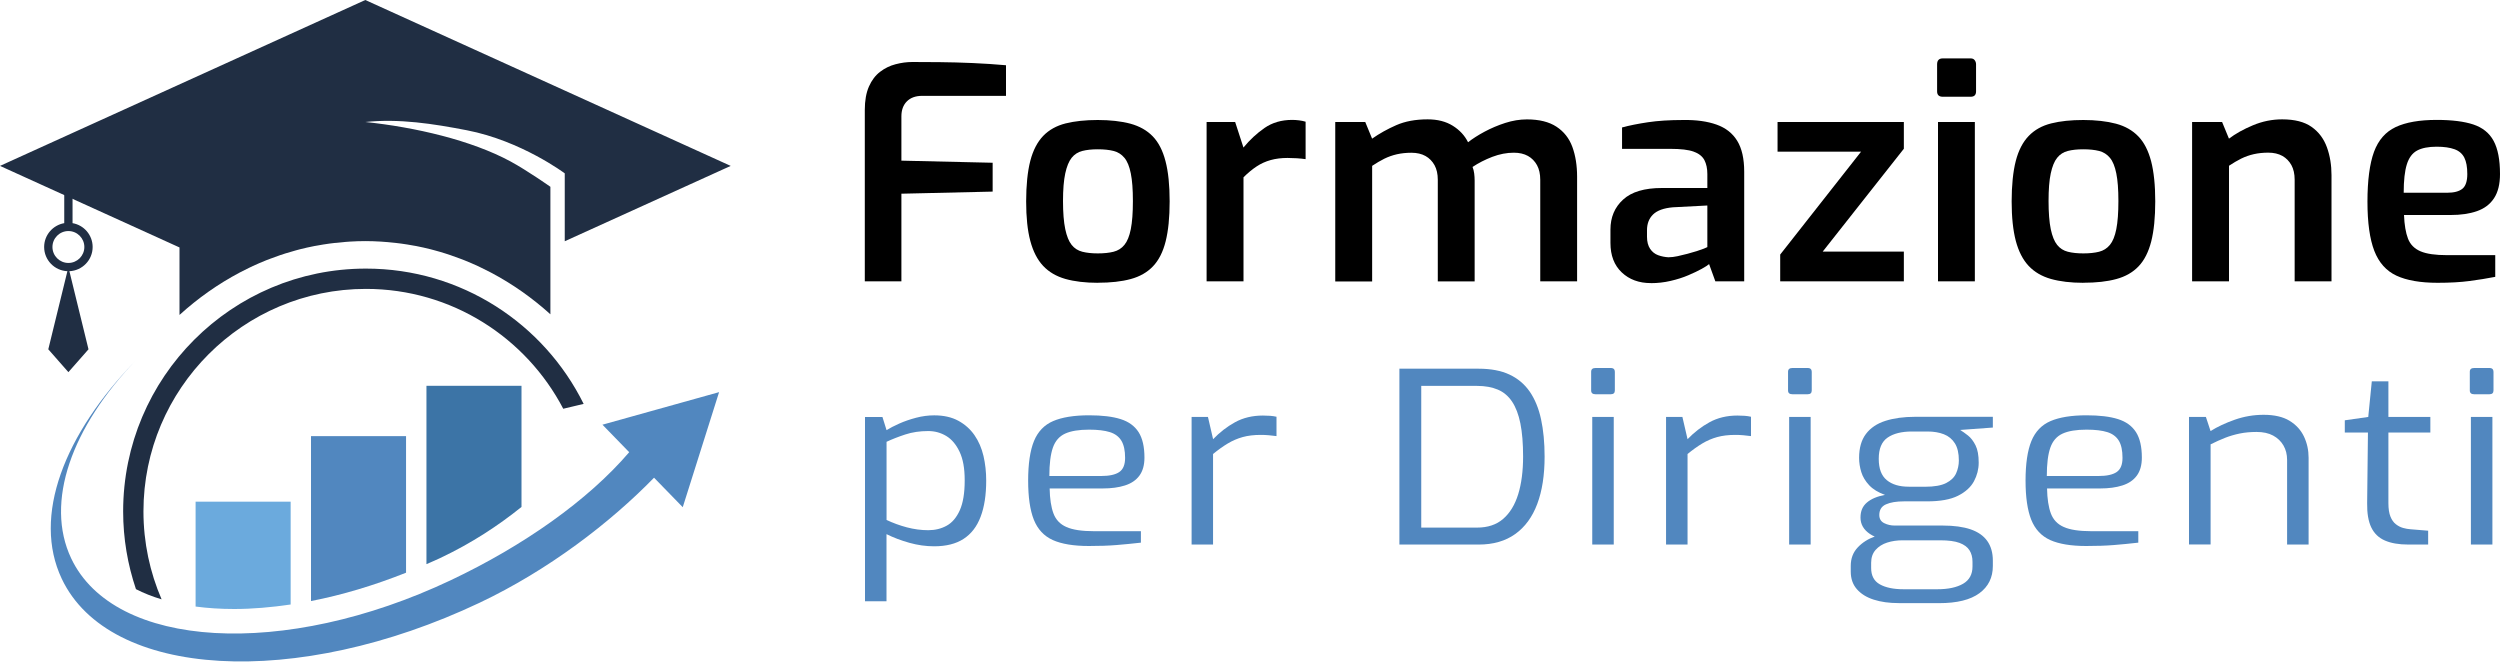
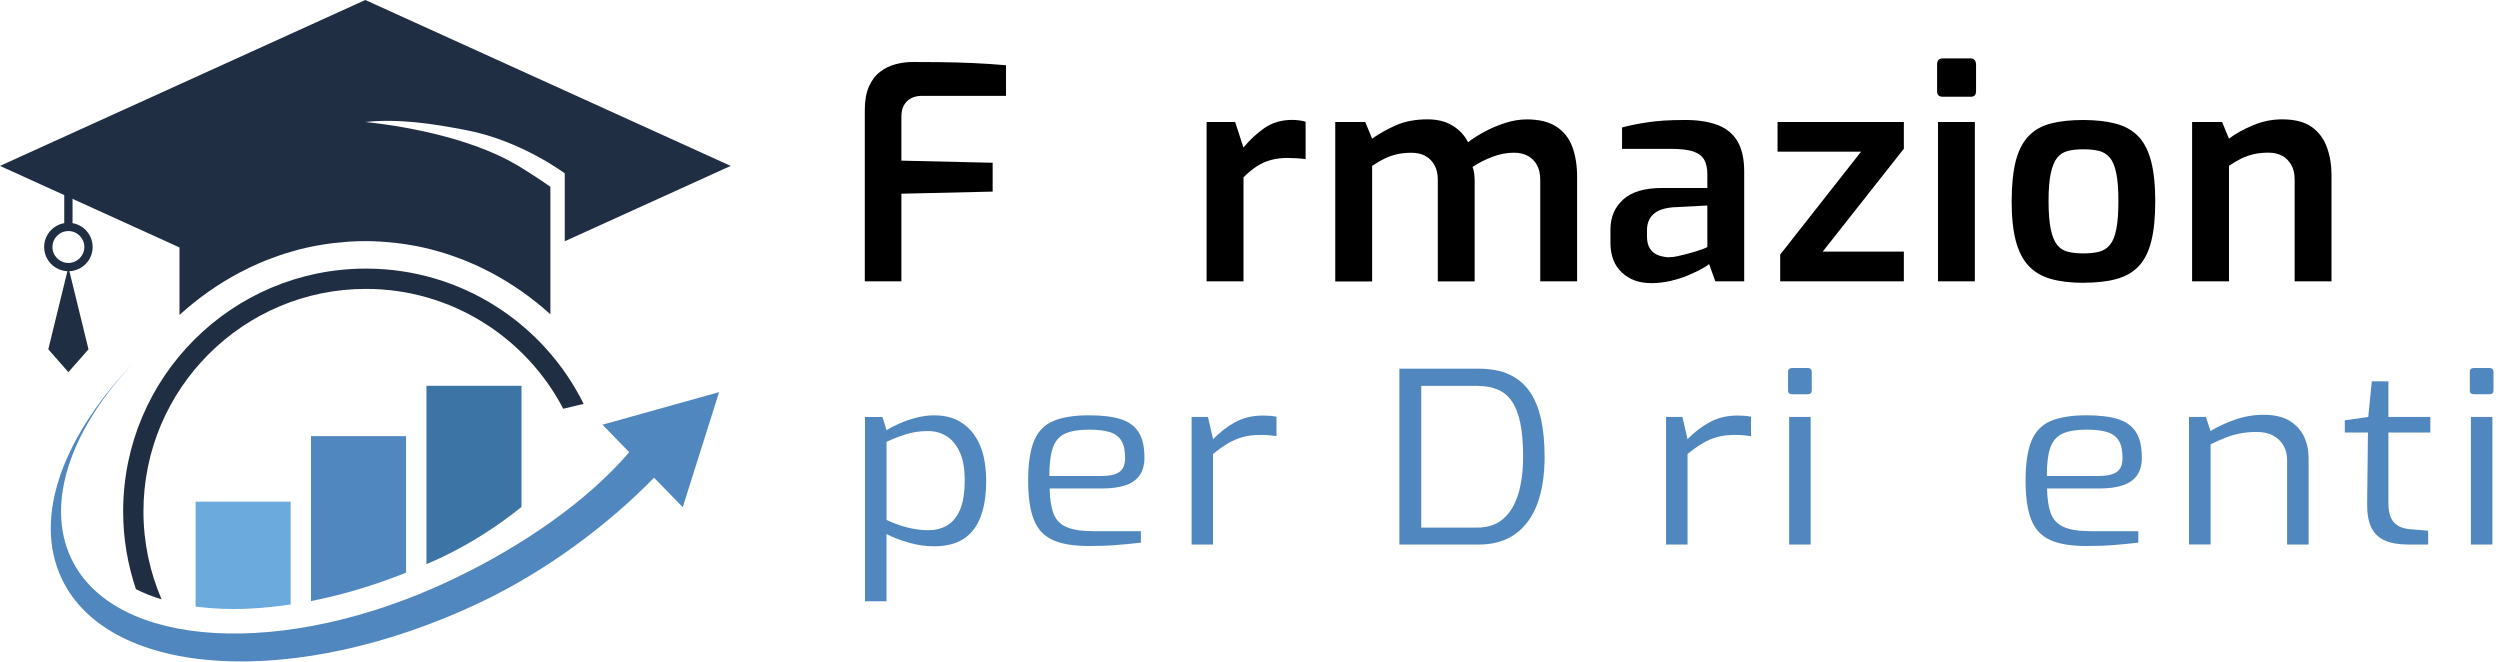
<svg xmlns="http://www.w3.org/2000/svg" id="Livello_2" viewBox="0 0 500 132.3">
  <g id="Livello_01">
    <path d="M172.96,56.26V21.97c0-1.86.28-3.42.83-4.67.55-1.25,1.3-2.23,2.23-2.94.93-.71,1.96-1.22,3.09-1.51,1.13-.3,2.25-.45,3.36-.45,1.55,0,3.37.01,5.47.03,2.1.02,4.3.08,6.6.18s4.52.25,6.66.44v6.12h-16.76c-1.31,0-2.33.37-3.06,1.1-.73.73-1.1,1.73-1.1,3v8.86l18.25.42v5.77l-18.25.42v17.53h-7.31Z" />
-     <path d="M219.56,56.56c-2.5,0-4.66-.26-6.48-.77-1.82-.52-3.31-1.39-4.46-2.62-1.15-1.23-2-2.89-2.56-4.99-.56-2.1-.83-4.73-.83-7.9s.28-5.99.83-8.11c.55-2.12,1.42-3.78,2.58-4.99,1.17-1.21,2.67-2.04,4.49-2.5,1.82-.45,3.96-.68,6.42-.68s4.72.25,6.54.74c1.82.5,3.31,1.34,4.46,2.53,1.15,1.19,2,2.84,2.55,4.96.56,2.12.83,4.81.83,8.05s-.27,5.88-.8,7.99c-.53,2.12-1.38,3.78-2.53,4.99-1.15,1.21-2.64,2.06-4.46,2.55-1.82.5-4.02.74-6.6.74ZM219.56,50.68c1.23,0,2.28-.11,3.15-.33.87-.22,1.6-.67,2.17-1.37.57-.69,1-1.74,1.28-3.15.28-1.41.42-3.28.42-5.62s-.14-4.14-.42-5.53c-.28-1.39-.7-2.43-1.28-3.12-.57-.69-1.3-1.15-2.17-1.37-.87-.22-1.92-.33-3.15-.33s-2.22.11-3.09.33c-.87.22-1.59.68-2.14,1.37-.55.69-.98,1.73-1.28,3.12-.3,1.39-.45,3.23-.45,5.53s.15,4.21.45,5.62c.3,1.41.72,2.46,1.28,3.15.55.69,1.27,1.15,2.14,1.37.87.22,1.9.33,3.09.33Z" />
    <path d="M241.32,56.26v-31.86h5.71l1.66,5.11c1.27-1.55,2.68-2.85,4.22-3.92,1.55-1.07,3.39-1.61,5.53-1.61.43,0,.89.03,1.37.09s.91.15,1.31.27v7.49c-.56-.08-1.15-.14-1.78-.18-.64-.04-1.25-.06-1.84-.06-1.23,0-2.35.14-3.36.42-1.01.28-1.95.7-2.82,1.28-.87.57-1.75,1.3-2.62,2.17v20.8h-7.37Z" />
    <path d="M267.05,56.26v-31.86h6l1.37,3.33c1.47-1.03,3.08-1.93,4.84-2.7,1.76-.77,3.85-1.16,6.27-1.16,1.98,0,3.66.43,5.02,1.28,1.37.85,2.39,1.95,3.06,3.3.91-.71,2.01-1.42,3.3-2.11,1.29-.69,2.67-1.28,4.13-1.75s2.91-.71,4.34-.71c2.46,0,4.43.49,5.91,1.46s2.55,2.32,3.18,4.04.95,3.71.95,5.97v20.92h-7.37v-20.33c0-1.15-.22-2.12-.65-2.91-.44-.79-1.04-1.41-1.81-1.84-.77-.43-1.72-.65-2.82-.65-1.43,0-2.86.28-4.31.83-1.45.56-2.77,1.23-3.95,2.02.16.4.27.83.33,1.31.06.48.09.95.09,1.43v20.15h-7.37v-20.33c0-1.15-.22-2.12-.65-2.91-.44-.79-1.04-1.41-1.81-1.84-.77-.43-1.71-.65-2.82-.65-1.03,0-1.99.1-2.88.3s-1.73.5-2.53.89c-.79.4-1.61.87-2.44,1.43v23.12h-7.37Z" />
    <path d="M330.18,56.62c-2.38,0-4.32-.71-5.83-2.14-1.51-1.43-2.26-3.39-2.26-5.89v-2.67c0-2.46.84-4.46,2.53-6,1.68-1.55,4.27-2.32,7.76-2.32h9.09v-2.79c0-1.11-.2-2.04-.59-2.79-.4-.75-1.11-1.32-2.14-1.69-1.03-.38-2.6-.56-4.7-.56h-9.63v-4.28c1.46-.4,3.19-.74,5.17-1.04,1.98-.3,4.34-.45,7.07-.45,2.62-.04,4.83.27,6.66.92s3.2,1.73,4.13,3.24c.93,1.51,1.4,3.57,1.4,6.18v21.93h-5.77l-1.25-3.45c-.28.24-.77.56-1.48.95-.71.4-1.61.82-2.68,1.28s-2.25.83-3.54,1.13-2.61.45-3.95.45ZM333.75,51.45c.51,0,1.1-.07,1.75-.21.65-.14,1.32-.3,1.99-.48s1.3-.36,1.87-.54c.57-.18,1.05-.35,1.43-.5.38-.16.6-.26.68-.3v-8.32l-6.9.36c-1.82.16-3.14.64-3.95,1.43-.81.79-1.22,1.84-1.22,3.15v1.31c0,.99.21,1.79.62,2.41.42.62.95,1.04,1.61,1.28s1.36.38,2.11.42Z" />
    <path d="M356.04,56.26v-5.35l16.17-20.57h-16.7v-5.94h25.26v5.35l-16.23,20.57h16.23v5.94h-24.73Z" />
    <path d="M388.55,19.35c-.75,0-1.13-.36-1.13-1.07v-5.41c0-.79.38-1.19,1.13-1.19h5.59c.36,0,.62.12.8.36.18.24.27.51.27.83v5.41c0,.71-.36,1.07-1.07,1.07h-5.59ZM387.6,56.26v-31.86h7.37v31.86h-7.37Z" />
    <path d="M416.66,56.56c-2.5,0-4.66-.26-6.48-.77-1.82-.52-3.31-1.39-4.46-2.62s-2-2.89-2.56-4.99c-.55-2.1-.83-4.73-.83-7.9s.28-5.99.83-8.11,1.42-3.78,2.59-4.99c1.17-1.21,2.66-2.04,4.49-2.5s3.96-.68,6.42-.68,4.71.25,6.54.74,3.31,1.34,4.46,2.53c1.15,1.19,2,2.84,2.56,4.96.55,2.12.83,4.81.83,8.05s-.27,5.88-.8,7.99c-.54,2.12-1.38,3.78-2.53,4.99-1.15,1.21-2.64,2.06-4.46,2.55-1.82.5-4.02.74-6.6.74ZM416.66,50.68c1.23,0,2.28-.11,3.15-.33.87-.22,1.59-.67,2.17-1.37.57-.69,1-1.74,1.28-3.15.28-1.41.42-3.28.42-5.62s-.14-4.14-.42-5.53c-.28-1.39-.7-2.43-1.28-3.12-.57-.69-1.3-1.15-2.17-1.37-.87-.22-1.92-.33-3.15-.33s-2.22.11-3.09.33c-.87.22-1.59.68-2.14,1.37-.56.69-.98,1.73-1.28,3.12-.3,1.39-.44,3.23-.44,5.53s.15,4.21.44,5.62c.3,1.41.72,2.46,1.28,3.15.55.69,1.27,1.15,2.14,1.37.87.22,1.9.33,3.09.33Z" />
    <path d="M438.42,56.26v-31.86h6l1.37,3.33c1.31-.99,2.9-1.88,4.79-2.67,1.88-.79,3.83-1.19,5.85-1.19,2.5,0,4.46.5,5.89,1.51,1.43,1.01,2.44,2.37,3.06,4.07.62,1.71.92,3.57.92,5.59v21.22h-7.37v-20.33c0-1.15-.22-2.12-.65-2.91-.44-.79-1.04-1.41-1.81-1.84-.77-.43-1.72-.65-2.82-.65-1.03,0-1.99.1-2.88.3-.89.2-1.73.5-2.53.89-.79.4-1.6.87-2.44,1.43v23.12h-7.37Z" />
-     <path d="M487.52,56.56c-3.45,0-6.19-.48-8.23-1.43-2.04-.95-3.52-2.61-4.43-4.96-.91-2.36-1.37-5.64-1.37-9.84s.44-7.6,1.31-9.96c.87-2.36,2.32-4.01,4.34-4.96,2.02-.95,4.76-1.43,8.2-1.43,3.05,0,5.5.31,7.34.92,1.84.62,3.19,1.7,4.04,3.27s1.28,3.77,1.28,6.63c0,2.02-.4,3.64-1.19,4.84-.79,1.21-1.93,2.07-3.42,2.59s-3.24.77-5.26.77h-9.33c.08,1.98.35,3.56.8,4.73.45,1.17,1.29,2.01,2.5,2.53,1.21.52,2.98.77,5.32.77h9.63v4.34c-1.62.32-3.34.59-5.14.83-1.8.24-3.93.36-6.39.36ZM480.74,38.55h8.68c1.39,0,2.41-.27,3.06-.8.65-.53.98-1.51.98-2.94s-.2-2.48-.59-3.27c-.4-.79-1.05-1.36-1.96-1.69s-2.1-.51-3.57-.51c-1.66,0-2.97.26-3.92.77-.95.51-1.64,1.44-2.05,2.76-.42,1.33-.63,3.22-.63,5.68Z" />
    <path d="M173,120.24v-36.84h3.49l.82,2.63c.65-.41,1.5-.85,2.53-1.31s2.16-.85,3.38-1.17c1.21-.32,2.42-.48,3.62-.48,1.89,0,3.5.36,4.82,1.08,1.32.72,2.4,1.68,3.24,2.89.84,1.21,1.43,2.6,1.8,4.16.36,1.56.54,3.2.54,4.92,0,2.87-.37,5.28-1.12,7.24-.74,1.96-1.88,3.43-3.41,4.42-1.52.99-3.49,1.48-5.88,1.48-1.63,0-3.28-.23-4.93-.69-1.65-.46-3.19-1.04-4.6-1.74v13.43h-4.3ZM185.64,106.04c1.38,0,2.62-.3,3.71-.91,1.09-.6,1.96-1.63,2.61-3.08.65-1.45.98-3.43.98-5.95s-.35-4.31-1.03-5.76c-.69-1.45-1.58-2.5-2.67-3.15-1.09-.65-2.29-.98-3.6-.98-1.67,0-3.2.23-4.6.69s-2.64.95-3.73,1.46v15.63c1.27.6,2.62,1.1,4.06,1.48,1.44.38,2.86.57,4.28.57Z" style="fill:#5187bf;" />
    <path d="M217.78,109.2c-3.05,0-5.46-.4-7.22-1.19-1.76-.8-3.02-2.15-3.79-4.06-.76-1.91-1.14-4.52-1.14-7.84s.39-6.01,1.17-7.91c.78-1.89,2.06-3.23,3.84-3.99,1.78-.76,4.18-1.15,7.19-1.15,2.58,0,4.68.25,6.29.76,1.62.51,2.81,1.38,3.6,2.61.78,1.23,1.17,2.92,1.17,5.09,0,1.5-.34,2.7-1.01,3.61-.67.91-1.63,1.56-2.89,1.96-1.25.4-2.73.6-4.44.6h-10.62c.04,2.07.29,3.73.76,4.99s1.33,2.17,2.59,2.72c1.25.56,3.1.84,5.53.84h9.37v2.29c-1.67.19-3.31.35-4.9.48-1.6.13-3.43.19-5.5.19ZM209.88,95.2h10.35c1.63,0,2.84-.26,3.62-.79.78-.53,1.17-1.47,1.17-2.84,0-1.47-.25-2.61-.74-3.42s-1.25-1.39-2.29-1.72c-1.04-.33-2.42-.5-4.17-.5-2.03,0-3.63.26-4.79.79s-1.98,1.46-2.45,2.8c-.47,1.34-.71,3.23-.71,5.69Z" style="fill:#5187bf;" />
    <path d="M238.32,108.91v-25.52h3.27l1.03,4.45c1.31-1.37,2.77-2.5,4.38-3.39,1.62-.89,3.48-1.34,5.58-1.34.51,0,.99.02,1.44.05.45.03.88.1,1.28.19v3.87c-.47-.06-.98-.12-1.53-.17-.54-.05-1.09-.07-1.63-.07-1.34,0-2.54.14-3.59.43-1.05.29-2.05.72-3,1.29-.95.57-1.93,1.27-2.94,2.1v18.11h-4.3Z" style="fill:#5187bf;" />
    <path d="M279.88,108.91v-35.17h15.85c2.43,0,4.49.39,6.16,1.17,1.67.78,3.02,1.92,4.06,3.42,1.03,1.5,1.79,3.34,2.26,5.52s.71,4.67.71,7.48c0,3.7-.49,6.85-1.47,9.46s-2.45,4.62-4.41,6.02c-1.96,1.4-4.39,2.1-7.3,2.1h-15.85ZM284.24,105.52h11.17c2.14,0,3.89-.58,5.23-1.75,1.34-1.16,2.34-2.8,3-4.92.65-2.12.98-4.63.98-7.53,0-2.61-.18-4.82-.54-6.62-.36-1.8-.92-3.26-1.66-4.37-.74-1.11-1.7-1.92-2.86-2.41-1.16-.49-2.54-.74-4.14-.74h-11.17v28.34Z" style="fill:#5187bf;" />
-     <path d="M319.1,78.85c-.58,0-.87-.25-.87-.76v-3.73c0-.51.29-.76.87-.76h3.05c.29,0,.5.07.63.21.13.14.19.33.19.55v3.73c0,.51-.27.76-.82.76h-3.05ZM318.45,108.91v-25.52h4.3v25.52h-4.3Z" style="fill:#5187bf;" />
    <path d="M333.21,108.91v-25.52h3.27l1.03,4.45c1.31-1.37,2.77-2.5,4.39-3.39,1.62-.89,3.48-1.34,5.58-1.34.51,0,.99.02,1.44.05.45.03.88.1,1.28.19v3.87c-.47-.06-.98-.12-1.52-.17-.54-.05-1.09-.07-1.63-.07-1.34,0-2.54.14-3.6.43-1.05.29-2.05.72-3,1.29-.95.57-1.93,1.27-2.94,2.1v18.11h-4.3Z" style="fill:#5187bf;" />
    <path d="M358.48,78.85c-.58,0-.87-.25-.87-.76v-3.73c0-.51.29-.76.87-.76h3.05c.29,0,.5.07.63.21.13.14.19.33.19.55v3.73c0,.51-.27.76-.82.76h-3.05ZM357.83,108.91v-25.52h4.3v25.52h-4.3Z" style="fill:#5187bf;" />
-     <path d="M379.73,120.62c-1.89,0-3.55-.23-4.98-.69-1.44-.46-2.56-1.16-3.38-2.1-.82-.94-1.22-2.11-1.22-3.51v-1.15c0-1.47.46-2.69,1.39-3.68.93-.99,2.1-1.73,3.51-2.22,1.42-.49,2.87-.74,4.36-.74l1.09,1.53c-1.09,0-2.11.15-3.05.45-.95.3-1.72.79-2.32,1.46s-.9,1.53-.9,2.58v1.05c0,1.53.58,2.62,1.74,3.27,1.16.65,2.74.98,4.74.98h6.76c2.18,0,3.89-.37,5.15-1.1,1.25-.73,1.88-1.88,1.88-3.44v-.96c0-.89-.2-1.66-.6-2.29-.4-.64-1.06-1.13-1.99-1.48-.93-.35-2.23-.52-3.9-.52h-8.77c-2.25,0-4-.42-5.26-1.27-1.25-.84-1.88-1.94-1.88-3.27s.43-2.28,1.28-3.01c.85-.73,2.06-1.24,3.62-1.53-1.34-.48-2.4-1.12-3.16-1.93-.76-.81-1.29-1.69-1.58-2.63-.29-.94-.44-1.89-.44-2.84,0-1.97.45-3.57,1.36-4.78.91-1.21,2.21-2.09,3.9-2.63,1.69-.54,3.68-.81,5.96-.81h15.53v2.15l-6.54.48c.47.29,1,.66,1.58,1.12.58.46,1.08,1.12,1.5,1.96s.63,2,.63,3.46c0,1.31-.32,2.55-.95,3.73-.64,1.18-1.7,2.14-3.19,2.89-1.49.75-3.54,1.12-6.16,1.12h-4.63c-1.53,0-2.73.2-3.62.6-.89.4-1.33,1.11-1.33,2.13,0,.76.33,1.31.98,1.63.65.32,1.34.48,2.07.48h9.64c2.25,0,4.11.26,5.58.76,1.47.51,2.58,1.28,3.32,2.32.74,1.04,1.12,2.35,1.12,3.94v1.05c0,2.33-.9,4.15-2.7,5.47-1.8,1.32-4.48,1.98-8.04,1.98h-8.12ZM381.74,97.35h3.27c1.85,0,3.26-.25,4.22-.74s1.63-1.14,1.99-1.94c.36-.8.55-1.66.55-2.58,0-1.43-.26-2.57-.79-3.42-.53-.84-1.26-1.45-2.21-1.82-.95-.37-2.04-.55-3.27-.55h-3.11c-2.07,0-3.7.41-4.87,1.22-1.18.81-1.77,2.22-1.77,4.23s.54,3.4,1.61,4.28c1.07.88,2.53,1.31,4.38,1.31Z" style="fill:#5187bf;" />
    <path d="M417.26,109.2c-3.05,0-5.46-.4-7.22-1.19-1.76-.8-3.02-2.15-3.79-4.06-.76-1.91-1.14-4.52-1.14-7.84s.39-6.01,1.17-7.91c.78-1.89,2.06-3.23,3.84-3.99,1.78-.76,4.18-1.15,7.19-1.15,2.58,0,4.68.25,6.29.76,1.62.51,2.81,1.38,3.6,2.61.78,1.23,1.17,2.92,1.17,5.09,0,1.5-.34,2.7-1.01,3.61-.67.91-1.63,1.56-2.89,1.96-1.25.4-2.73.6-4.44.6h-10.62c.04,2.07.29,3.73.76,4.99.47,1.26,1.33,2.17,2.59,2.72,1.25.56,3.1.84,5.53.84h9.37v2.29c-1.67.19-3.3.35-4.9.48-1.6.13-3.43.19-5.5.19ZM409.36,95.2h10.35c1.63,0,2.84-.26,3.62-.79.78-.53,1.17-1.47,1.17-2.84,0-1.47-.24-2.61-.73-3.42s-1.25-1.39-2.29-1.72c-1.03-.33-2.42-.5-4.17-.5-2.03,0-3.63.26-4.79.79-1.16.53-1.98,1.46-2.45,2.8s-.71,3.23-.71,5.69Z" style="fill:#5187bf;" />
    <path d="M437.8,108.91v-25.52h3.38l.93,2.82c1.38-.86,3-1.62,4.85-2.27,1.85-.65,3.78-.98,5.77-.98,2.14,0,3.87.4,5.17,1.19,1.31.8,2.27,1.85,2.89,3.15.62,1.31.93,2.72.93,4.25v17.35h-4.3v-16.92c0-1.08-.24-2.05-.73-2.89s-1.18-1.5-2.07-1.98c-.89-.48-1.99-.72-3.3-.72-1.2,0-2.32.1-3.35.31s-2.02.5-2.94.86c-.93.37-1.9.8-2.91,1.31v20.02h-4.3Z" style="fill:#5187bf;" />
    <path d="M481.65,108.91c-1.89,0-3.45-.27-4.68-.81-1.24-.54-2.14-1.42-2.72-2.63-.58-1.21-.85-2.82-.82-4.83l.16-14.14h-4.63v-2.44l4.69-.67.71-7.12h3.32v7.12h8.39v3.11h-8.39v14.14c0,1.12.14,2.01.41,2.68.27.67.63,1.18,1.09,1.53.45.35.94.6,1.44.74.51.14,1,.23,1.47.26l3.54.29v2.77h-3.98Z" style="fill:#5187bf;" />
    <path d="M494.83,78.85c-.58,0-.87-.25-.87-.76v-3.73c0-.51.29-.76.87-.76h3.05c.29,0,.5.07.63.21.13.14.19.33.19.55v3.73c0,.51-.27.76-.82.76h-3.05ZM494.18,108.91v-25.52h4.3v25.52h-4.3Z" style="fill:#5187bf;" />
    <path d="M143.81,78.43l-23.32,6.51,5.35,5.5c-8.23,9.62-21.14,18.72-35.7,25.61-33.31,15.77-67.29,13.81-75.9-4.37-5.32-11.23.07-26.28,12.99-39.67-14.46,14.83-20.78,31.28-14.88,43.74,9.48,20.02,46.88,22.17,83.55,4.81,13.78-6.53,26.12-16,34.91-25.02l5.74,5.9,7.27-23.02Z" style="fill:#5187bf;" />
    <path d="M18.53,49.4c0-2.39-1.74-4.38-4.02-4.77v-9.79h-1.66v9.79c-2.28.4-4.02,2.38-4.02,4.77,0,2.61,2.07,4.73,4.65,4.84l-3.82,15.62,4.02,4.57,4.02-4.57-3.82-15.62c2.58-.11,4.65-2.23,4.65-4.84ZM10.49,49.4c0-1.76,1.43-3.19,3.19-3.19s3.19,1.43,3.19,3.19-1.43,3.19-3.19,3.19-3.19-1.43-3.19-3.19Z" style="fill:#202e43;" />
    <path d="M27.19,117.83c1.55.8,3.27,1.48,5.13,2.04-2.33-5.4-3.63-11.34-3.63-17.59,0-24.54,19.96-44.5,44.5-44.5,17.13,0,32.03,9.74,39.46,23.97l4.08-.97c-7.93-16.03-24.45-27.06-43.54-27.06-26.82,0-48.56,21.74-48.56,48.56,0,5.44.91,10.66,2.56,15.55Z" style="fill:#202e43;" />
    <path d="M46.84,121.8c3.62,0,7.42-.33,11.29-.9v-20.56h-19.01v20.97c2.42.32,4.99.49,7.72.49Z" style="fill:#6baadd;" />
    <path d="M81.21,114.55v-27.32h-19.01v32.98c6.24-1.21,12.65-3.14,19.01-5.67Z" style="fill:#5187bf;" />
    <path d="M88.04,111.61c6.39-3.03,11.64-6.51,16.26-10.22v-24.23h-19.01v35.67c.92-.41,1.84-.79,2.75-1.22Z" style="fill:#3c74a6;" />
    <path d="M102.09,32.28c-7.82-4.23-19.05-6.84-29.02-7.88,6.77-.71,13.57.35,20.29,1.65,10.91,2.11,19.59,8.62,19.59,8.62v13.58l33.19-15.07L73.06,0,0,33.18l35.9,16.31v13.5c3.67-3.34,7.7-6.18,12.02-8.47.62-.33,1.26-.64,1.89-.95.26-.12.51-.25.77-.37.87-.4,1.75-.78,2.65-1.14.29-.12.58-.22.87-.33.65-.25,1.3-.48,1.96-.71.34-.11.67-.22,1.01-.33.68-.21,1.36-.41,2.05-.6.28-.08.57-.16.85-.23.96-.24,1.92-.46,2.9-.65.2-.04.4-.07.59-.1.8-.15,1.6-.28,2.41-.39.32-.04.65-.08.98-.12.73-.09,1.46-.15,2.19-.21.31-.02.62-.05.93-.07,1.02-.06,2.05-.1,3.09-.1s2.07.04,3.09.1c.31.02.62.05.93.07.73.06,1.46.12,2.19.21.33.04.65.08.98.12.81.11,1.61.24,2.41.39.2.04.4.06.59.1.97.19,1.94.41,2.9.65.29.07.57.16.85.23.69.19,1.37.38,2.05.6.34.11.67.22,1.01.33.66.22,1.32.46,1.97.71.29.11.58.21.86.33.89.36,1.78.74,2.65,1.14.26.12.51.25.76.37.64.31,1.27.62,1.9.95,4.26,2.25,8.25,5.06,11.88,8.34v-25.5s-4.61-3.25-7.99-5.08Z" style="fill:#202e43;" />
  </g>
</svg>